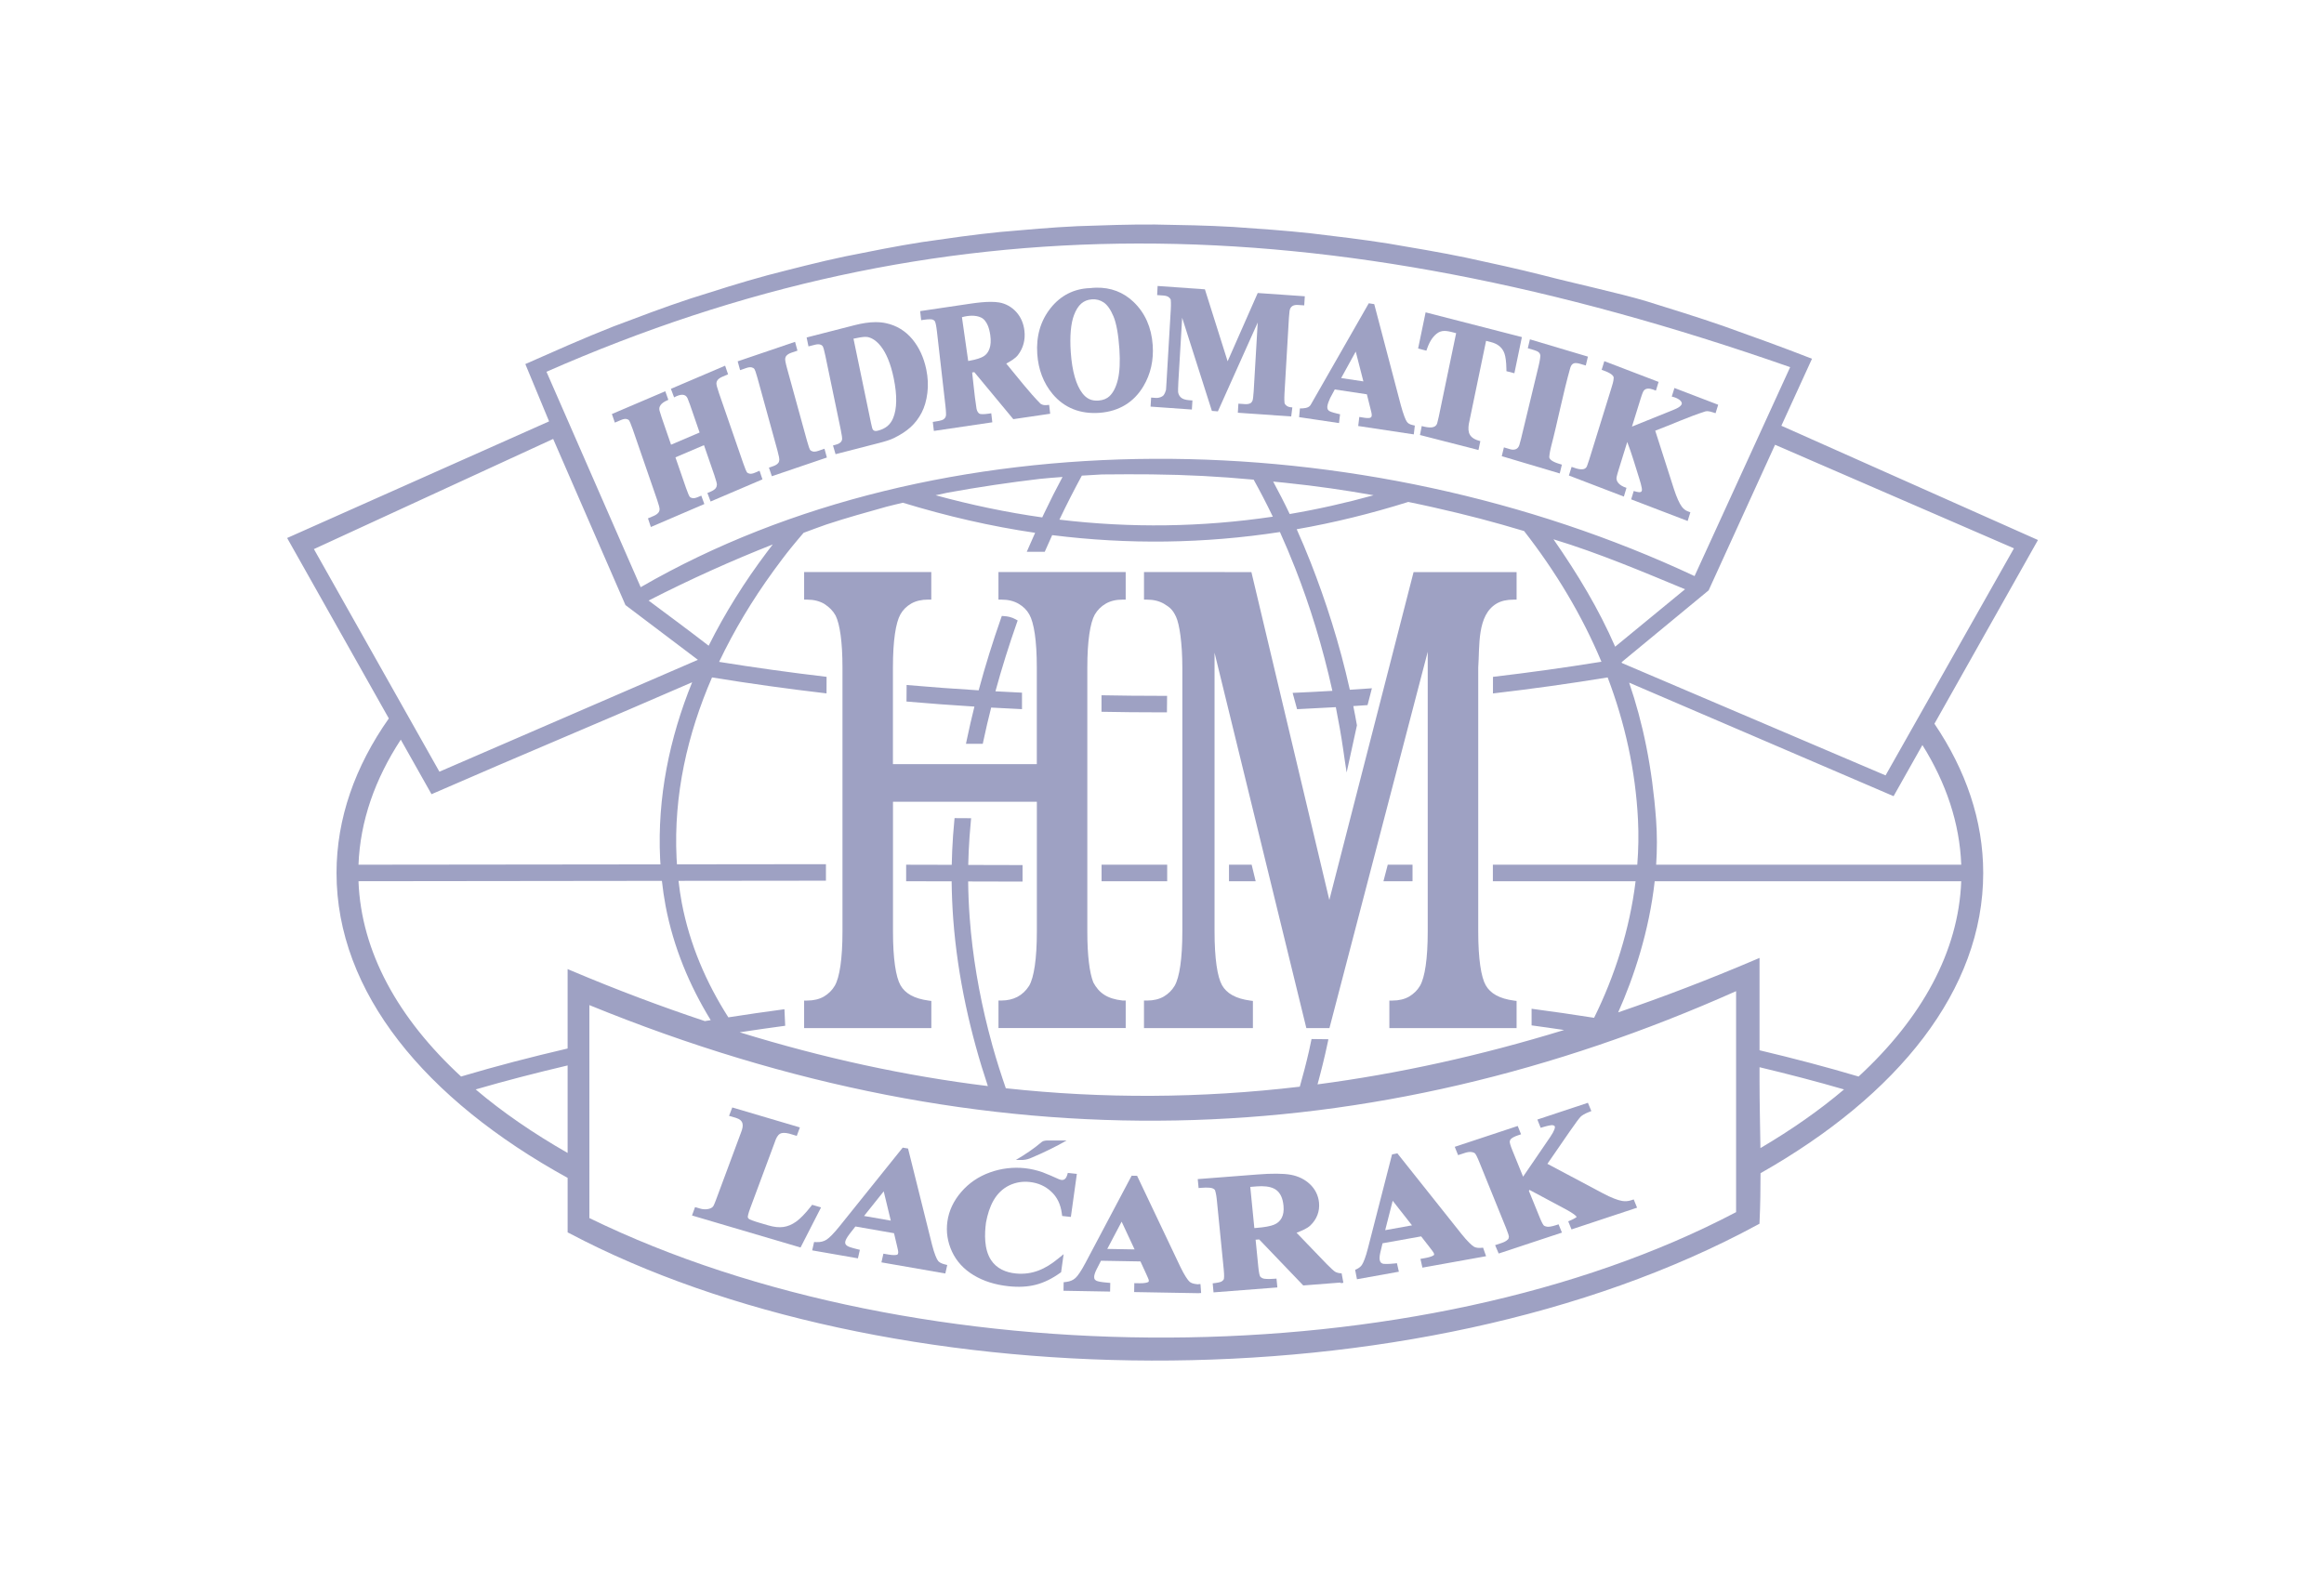
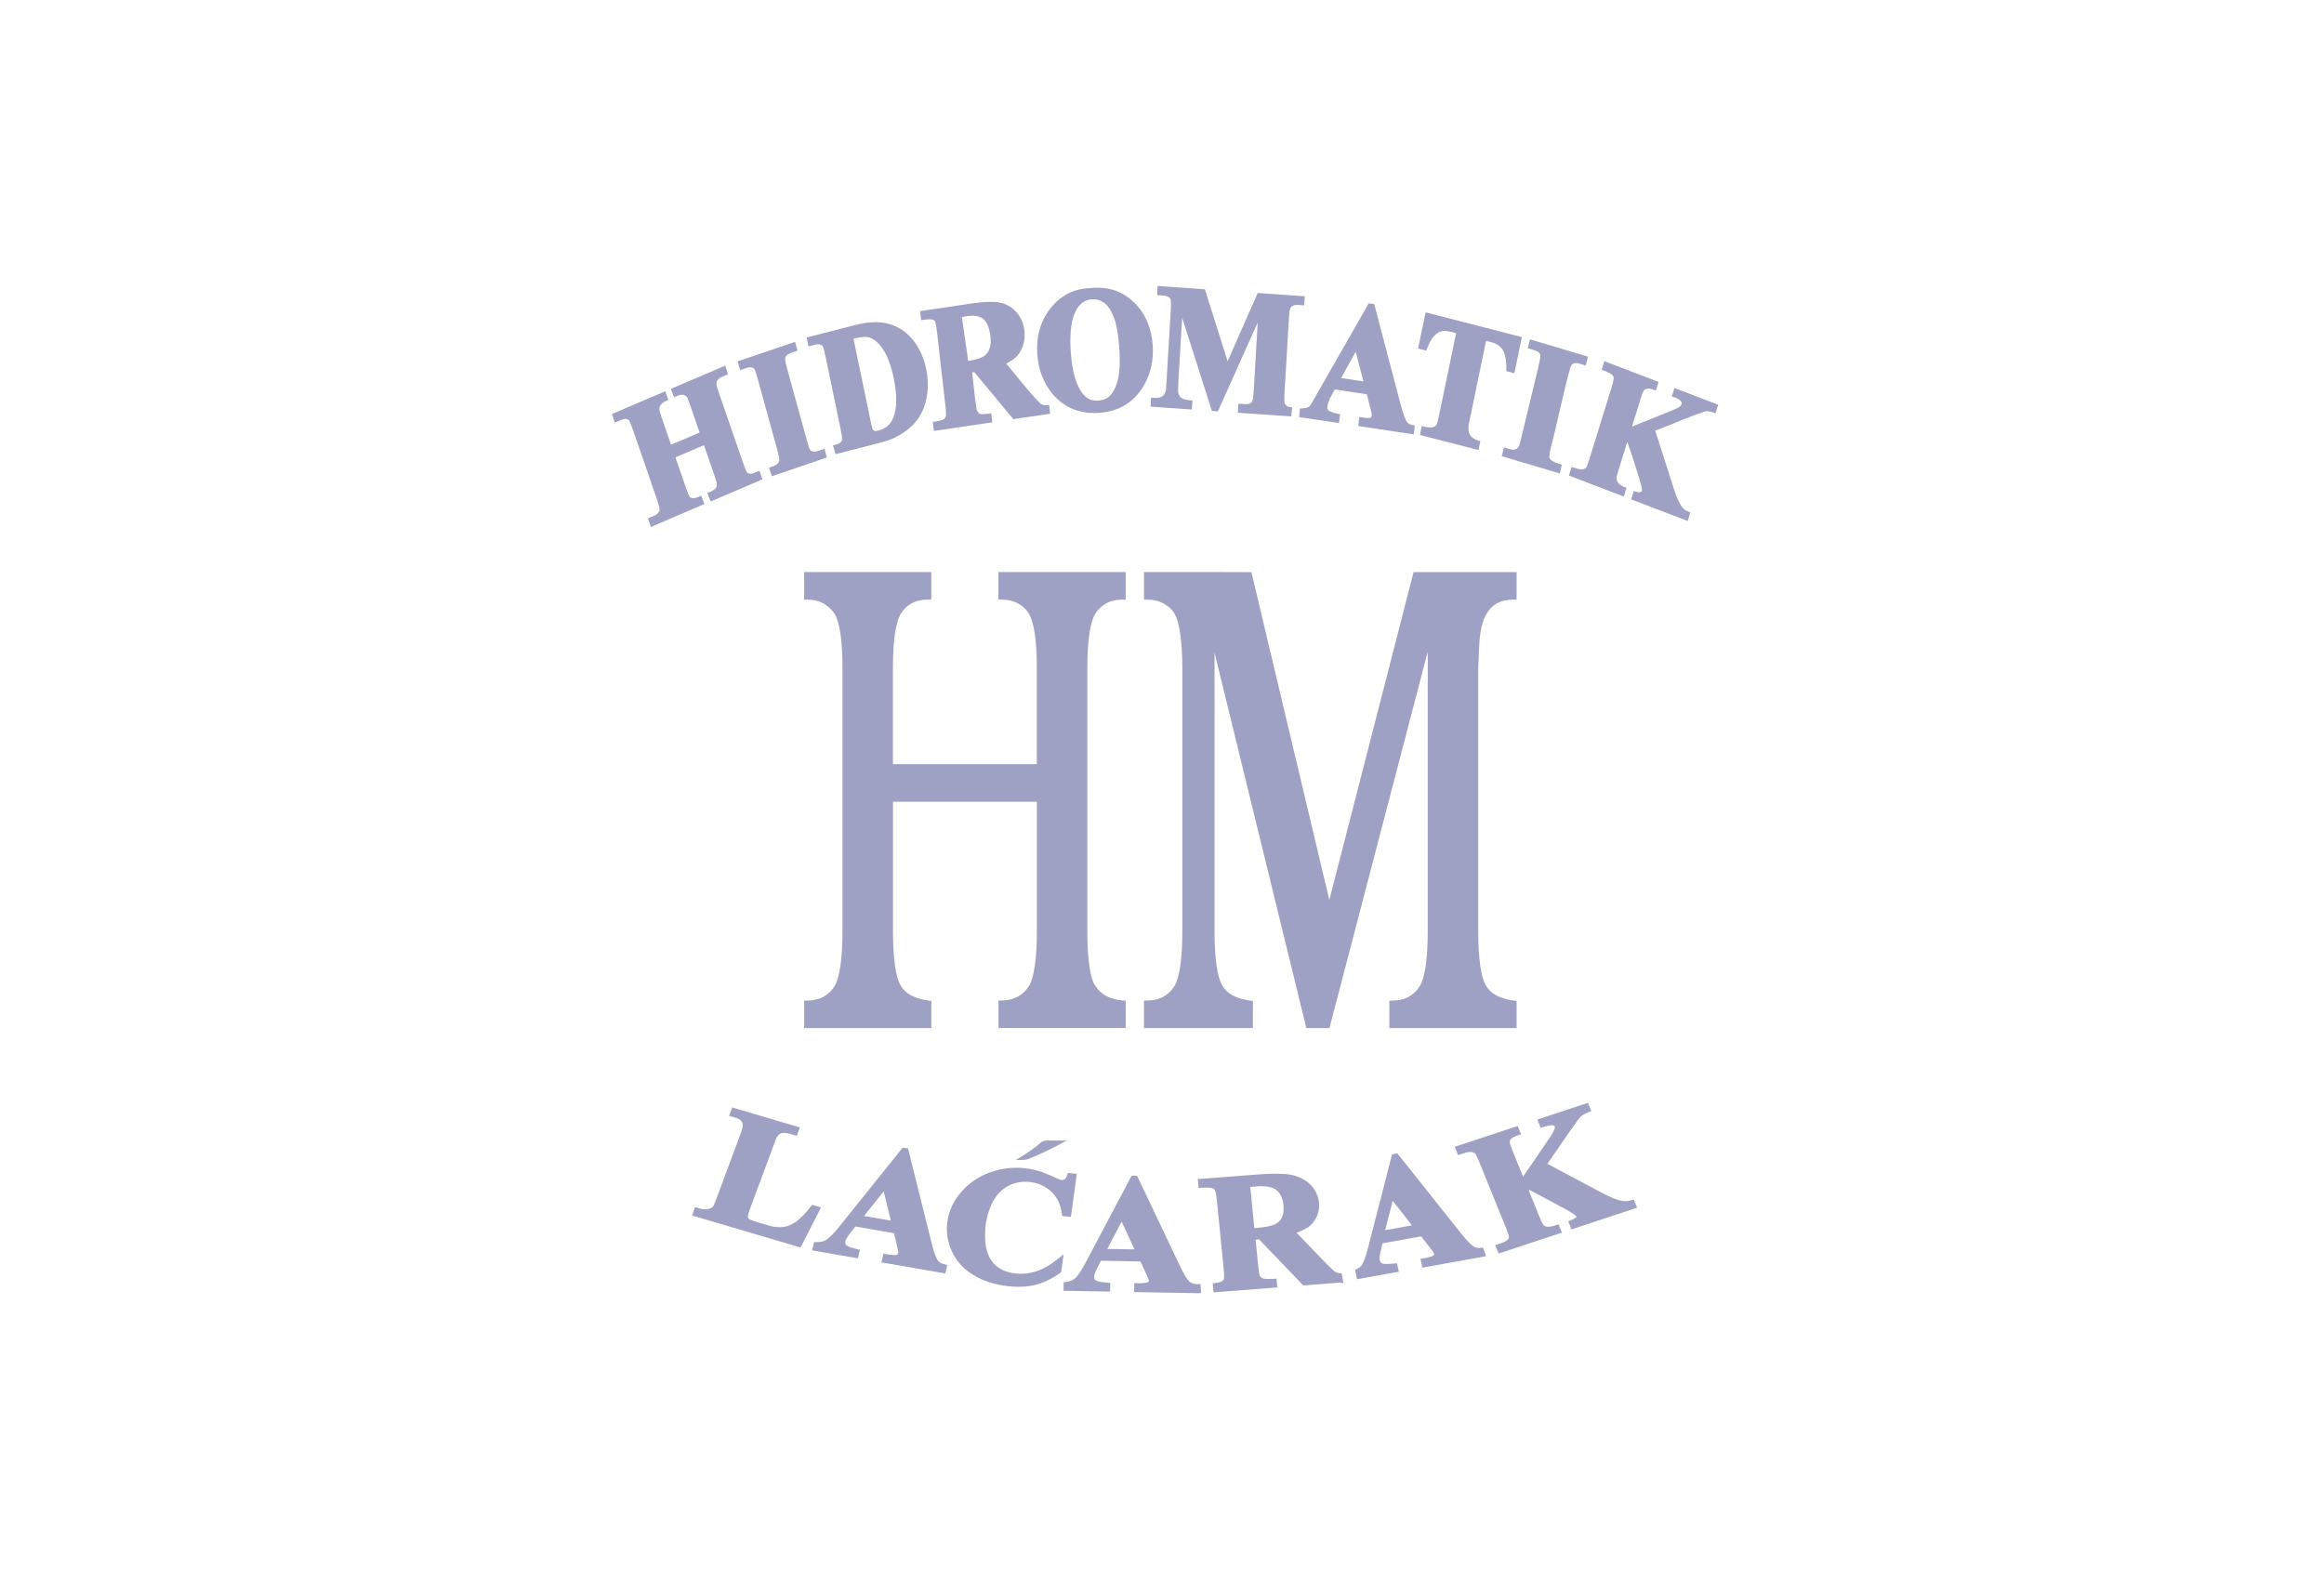
<svg xmlns="http://www.w3.org/2000/svg" xmlns:ns1="http://sodipodi.sourceforge.net/DTD/sodipodi-0.dtd" xmlns:ns2="http://www.inkscape.org/namespaces/inkscape" version="1.1" id="svg2" xml:space="preserve" width="201.833" height="137.304" viewBox="0 0 201.833 137.304" ns1:docname="hidromatik_logomark.svg" ns2:version="1.2.1 (9c6d41e410, 2022-07-14)">
  <ns1:namedview id="namedview67" pagecolor="#505050" bordercolor="#eeeeee" borderopacity="1" ns2:showpageshadow="0" ns2:pageopacity="0" ns2:pagecheckerboard="0" ns2:deskcolor="#505050" showgrid="false" ns2:zoom="1.9830734" ns2:cx="62.27707" ns2:cy="33.281673" ns2:window-width="1920" ns2:window-height="1027" ns2:window-x="-8" ns2:window-y="-8" ns2:window-maximized="1" ns2:current-layer="svg2" />
  <defs id="defs6" />
  <g id="layer1" style="display:none" transform="translate(-303.963,-102.562)">
    <ellipse ry="85.952" rx="149.332" cy="582.756" cx="405.843" id="ellipse1080" style="opacity:1;vector-effect:none;fill:#0000ff;fill-opacity:0.513;fill-rule:nonzero;stroke:none;stroke-width:5.471;stroke-linecap:round;stroke-linejoin:round;stroke-miterlimit:4;stroke-dasharray:none;stroke-dashoffset:0;stroke-opacity:1" />
-     <ellipse style="opacity:1;vector-effect:none;fill:#0000ff;fill-opacity:0.513;fill-rule:nonzero;stroke:none;stroke-width:6.52;stroke-linecap:round;stroke-linejoin:round;stroke-miterlimit:4;stroke-dasharray:none;stroke-dashoffset:0;stroke-opacity:1" id="ellipse1082" cx="405.843" cy="582.756" rx="171.877" ry="106.05" />
    <ellipse style="opacity:1;vector-effect:none;fill:#000080;fill-opacity:0.513;fill-rule:nonzero;stroke:none;stroke-width:4.691;stroke-linecap:round;stroke-linejoin:round;stroke-miterlimit:4;stroke-dasharray:none;stroke-dashoffset:0;stroke-opacity:1" id="path1043" cx="405.843" cy="582.756" rx="132.632" ry="71.133" />
    <rect y="642.507" x="564.701" height="8.483" width="8.483" id="rect1076" style="opacity:1;vector-effect:none;fill:#800000;fill-opacity:0.513;fill-rule:nonzero;stroke:none;stroke-width:1.174;stroke-linecap:round;stroke-linejoin:round;stroke-miterlimit:4;stroke-dasharray:none;stroke-dashoffset:0;stroke-opacity:1" />
    <rect style="opacity:1;vector-effect:none;fill:#800000;fill-opacity:0.513;fill-rule:nonzero;stroke:none;stroke-width:2.738;stroke-linecap:round;stroke-linejoin:round;stroke-miterlimit:4;stroke-dasharray:none;stroke-dashoffset:0;stroke-opacity:1" id="rect1078" width="19.793" height="19.793" x="207.742" y="617.647" />
  </g>
  <g id="g10" transform="matrix(1.333,0,0,1.333,-303.963,-102.562)" style="display:inline" />
  <g id="layer2" style="display:inline" transform="matrix(1.333,0,0,1.333,-303.963,-102.562)" />
  <g id="layer3" transform="translate(-303.963,-102.562)" />
  <g id="g22217" style="fill:#9ea1c3;fill-opacity:1;stroke-width:1.902" transform="matrix(0.526,0,0,0.526,-75.039,-636.812)">
-     <path id="path22139" style="color:#000000;font-style:normal;font-variant:normal;font-weight:normal;font-stretch:normal;font-size:medium;line-height:normal;font-family:sans-serif;font-variant-ligatures:normal;font-variant-position:normal;font-variant-caps:normal;font-variant-numeric:normal;font-variant-alternates:normal;font-feature-settings:normal;text-indent:0;text-align:start;text-decoration:none;text-decoration-line:none;text-decoration-style:solid;text-decoration-color:#000000;letter-spacing:normal;word-spacing:normal;text-transform:none;writing-mode:lr-tb;direction:ltr;text-orientation:mixed;dominant-baseline:auto;baseline-shift:baseline;text-anchor:start;white-space:normal;shape-padding:0;clip-rule:nonzero;display:inline;overflow:visible;visibility:visible;isolation:auto;mix-blend-mode:normal;color-interpolation:sRGB;color-interpolation-filters:linearRGB;solid-color:#000000;solid-opacity:1;fill:#9ea1c3;fill-opacity:1;fill-rule:nonzero;stroke:none;stroke-width:0.143;stroke-linecap:butt;stroke-linejoin:miter;stroke-miterlimit:22.926;stroke-dasharray:none;stroke-dashoffset:0;stroke-opacity:1;color-rendering:auto;image-rendering:auto;shape-rendering:auto;text-rendering:auto;enable-background:accumulate" d="m 250.141,936.043 c -3.211,-0.024 -6.418,0.094 -9.625,0.204 -3.214,0.148 -6.417,0.438 -9.621,0.721 -3.217,0.317 -6.413,0.784 -9.612,1.244 -3.22,0.5 -6.412,1.147 -9.606,1.786 -3.219,0.68 -6.401,1.508 -9.586,2.329 -3.218,0.869 -6.389,1.885 -9.565,2.893 -3.215,1.059 -6.378,2.263 -9.543,3.458 -3.677,1.442 -7.279,3.06 -10.893,4.652 l 2.943,7.099 -32.445,14.449 12.595,22.352 c -4.175,5.936 -6.478,12.391 -6.478,19.144 0,14.765 10.954,28.051 28.625,37.774 v 6.752 l 0.207,0.102 c 38.574,20.401 104.639,22.032 147.234,-1.075 l 0.183,-0.1 0.009,-0.209 c 0.099,-2.12 0.122,-4.107 0.123,-6.051 17.056,-9.663 27.582,-22.72 27.582,-37.192 0,-6.508 -2.152,-12.732 -6.042,-18.489 4.177,-7.418 8.344,-14.823 12.624,-22.406 l 0.199,-0.353 -31.783,-14.155 3.795,-8.3 c -3.649,-1.429 -7.335,-2.755 -11.026,-4.071 -3.152,-1.091 -6.337,-2.075 -9.521,-3.066 -3.162,-0.955 -9.574,-2.361 -12.766,-3.205 -3.173,-0.807 -6.374,-1.496 -9.573,-2.191 -3.183,-0.657 -6.387,-1.195 -9.59,-1.739 -3.191,-0.509 -6.398,-0.884 -9.605,-1.267 -3.198,-0.351 -6.407,-0.567 -9.615,-0.791 -3.205,-0.19 -6.412,-0.24 -9.621,-0.297 z m -2.131,2.354 c 25.202,-0.035 51.645,5.131 80.745,15.316 l -11.842,25.881 c -41.214,-19.312 -93.782,-19.883 -130.534,1.377 L 174.709,954.284 c 24.137,-10.617 48.099,-15.853 73.301,-15.888 z m -72.473,24.208 8.955,20.583 8.972,6.781 -32.017,13.86 -3.27,-5.801 -12.274,-21.776 z m 151.348,0.724 29.59,12.828 -15.902,28.129 -32.653,-13.918 c -0.014,-0.035 -0.027,-0.071 -0.041,-0.107 l 10.778,-8.897 z m -77.227,3.667 c 4.436,0.048 8.367,0.26 12.646,0.655 0.795,1.436 1.591,2.952 2.372,4.585 -8.795,1.303 -17.604,1.425 -26.433,0.369 0.924,-1.942 1.855,-3.753 2.777,-5.454 0.831,-0.05 1.663,-0.1 2.495,-0.146 2.204,-0.024 4.226,-0.029 6.144,-0.009 z m -11.03,0.322 c -0.758,1.42 -1.514,2.899 -2.256,4.463 -0.086,0.18 -0.172,0.364 -0.258,0.546 -4.396,-0.62 -8.798,-1.545 -13.206,-2.744 0.495,-0.106 0.99,-0.216 1.485,-0.322 3.841,-0.697 7.649,-1.262 11.42,-1.707 0.937,-0.1 1.875,-0.167 2.814,-0.237 z m 26.09,0.57 c 0.503,0.054 0.958,0.087 1.477,0.146 3.97,0.411 7.55,0.938 10.966,1.548 -3.464,0.957 -6.928,1.737 -10.395,2.325 -0.671,-1.414 -1.357,-2.739 -2.048,-4.02 z m 16.74,2.524 c 1.037,0.216 2.074,0.431 3.095,0.664 4.37,0.986 7.437,1.8 11.247,2.94 3.898,5 7.171,10.43 9.58,16.194 l -0.16,0.022 c -4.316,0.696 -8.746,1.314 -13.274,1.847 l -0.004,2.054 c 4.854,-0.563 9.592,-1.228 14.208,-1.983 2.132,5.616 3.452,11.523 3.757,17.625 0.093,1.856 0.058,3.72 -0.088,5.578 h -17.887 v 2.045 h 17.678 c -0.727,5.932 -2.575,11.735 -5.14,16.918 -2.547,-0.402 -5.127,-0.774 -7.742,-1.121 l 0.001,2.06 c 1.356,0.18 2.691,0.377 4.027,0.573 -10.393,3.188 -20.539,5.419 -30.541,6.734 0.455,-1.675 0.887,-3.39 1.264,-5.189 0.028,-0.134 0.056,-0.267 0.084,-0.401 l -2.089,-0.026 -0.315,1.481 c -0.348,1.529 -0.735,2.991 -1.14,4.422 -12.285,1.452 -24.361,1.504 -36.413,0.195 -0.581,-1.683 -1.135,-3.401 -1.627,-5.167 v 0.01 l -0.564,-2.128 c -1.127,-4.449 -1.933,-9.095 -2.282,-13.8 -0.112,-1.513 -0.177,-3.027 -0.193,-4.534 l 6.738,0.016 v -2.045 l -6.728,-0.016 c 0.025,-1.135 0.077,-2.294 0.16,-3.472 0.047,-0.635 0.099,-1.275 0.161,-1.91 l 0.038,-0.406 -2.052,-0.012 -0.032,0.334 c -0.059,0.613 -0.112,1.229 -0.155,1.841 -0.084,1.195 -0.138,2.4 -0.163,3.611 l -5.647,-0.013 v 2.045 l 5.635,0.013 c 0.016,1.575 0.084,3.14 0.198,4.69 0.54,7.2 2.138,14.226 4.288,20.672 -10.217,-1.252 -20.427,-3.479 -30.74,-6.661 1.859,-0.283 3.737,-0.554 5.638,-0.809 l -0.094,-2.048 c -2.344,0.312 -4.661,0.648 -6.948,1.005 -2.752,-4.312 -4.782,-9.025 -5.764,-14.162 -0.17,-0.888 -0.3,-1.808 -0.407,-2.747 l 18.259,-0.02 v -2.045 l -18.453,0.02 c -0.018,-0.269 -0.038,-0.538 -0.05,-0.8 -0.373,-7.755 1.33,-15.3 4.393,-22.355 4.605,0.752 9.339,1.413 14.183,1.978 l 0.007,-2.052 c -4.542,-0.535 -8.982,-1.155 -13.312,-1.853 1.865,-3.925 4.135,-7.689 6.708,-11.232 l 0.082,-0.114 c 0.69,-0.942 1.387,-1.885 2.155,-2.827 l 0.098,-0.122 c 0.462,-0.576 0.948,-1.131 1.424,-1.695 0.935,-0.342 1.869,-0.702 2.805,-1.024 2.474,-0.82 4.985,-1.514 7.494,-2.216 0.663,-0.176 1.33,-0.325 1.997,-0.485 5.463,1.67 10.925,2.928 16.381,3.727 -0.272,0.604 -0.542,1.214 -0.81,1.833 l -0.224,0.517 h 0.562 1.664 l 0.097,-0.223 c 0.273,-0.622 0.547,-1.236 0.823,-1.84 9.419,1.183 18.825,1.056 28.209,-0.384 0.649,1.439 1.285,2.941 1.898,4.507 1.794,4.568 3.384,9.666 4.598,15.167 -1.563,0.091 -3.135,0.173 -4.715,0.243 l -0.209,0.009 0.551,2.021 c 1.608,-0.073 3.208,-0.157 4.8,-0.252 0.345,1.728 0.659,3.487 0.92,5.288 0.145,1.128 0.267,1.735 0.419,2.805 l 1.276,-5.84 c -0.139,-0.805 -0.293,-1.598 -0.451,-2.388 0.5,-0.033 1.002,-0.066 1.5,-0.101 l 0.264,-0.018 0.067,-0.258 0.473,-1.827 -0.514,0.035 c -0.738,0.052 -1.477,0.102 -2.219,0.149 -1.274,-5.727 -2.993,-11.035 -4.854,-15.778 -0.557,-1.42 -1.136,-2.787 -1.727,-4.107 4.614,-0.804 9.223,-1.941 13.825,-3.384 z m 17.982,4.626 c 5.633,1.71 11.219,4.085 16.295,6.189 -2.885,2.372 -5.77,4.744 -8.656,7.116 -2.032,-4.665 -4.622,-8.962 -7.639,-13.305 z m -96.706,0.64 c -0.252,0.318 -0.485,0.628 -0.719,0.945 -2.743,3.642 -5.188,7.529 -7.217,11.6 -2.455,-1.897 -4.951,-3.742 -7.44,-5.596 5.216,-2.668 10.305,-4.949 15.376,-6.949 z m 28.375,8.854 -0.094,0.267 c -1.02,2.904 -1.956,5.902 -2.776,8.95 -3.009,-0.185 -5.984,-0.405 -8.922,-0.661 l -0.015,2.049 c 2.772,0.24 5.578,0.449 8.413,0.625 -0.345,1.382 -0.665,2.772 -0.955,4.166 l -0.092,0.445 h 0.454 1.629 l 0.061,-0.294 c 0.296,-1.402 0.624,-2.802 0.977,-4.194 1.268,0.072 2.541,0.137 3.819,0.196 v -2.043 c -1.1,-0.051 -2.196,-0.108 -3.289,-0.168 0.788,-2.886 1.682,-5.729 2.651,-8.483 l 0.104,-0.293 -0.272,-0.152 c -0.228,-0.128 -0.48,-0.224 -0.753,-0.293 h -0.003 c -0.201,-0.05 -0.419,-0.079 -0.656,-0.095 z m -38.358,8.218 c -2.802,6.913 -4.33,14.278 -3.967,21.863 0.011,0.235 0.028,0.465 0.043,0.697 l -37.403,0.041 c 0.205,-5.398 2.036,-10.598 5.238,-15.492 l 3.807,6.757 0.306,-0.132 c 10.625,-4.642 21.34,-9.092 31.976,-13.734 z m 116.058,0.047 32.757,14.065 0.161,-0.289 c 1.118,-1.985 2.283,-4.05 3.407,-6.047 2.937,4.699 4.617,9.672 4.812,14.826 h -37.79 c 0.121,-1.843 0.128,-3.709 -0.01,-5.577 -0.481,-6.489 -1.628,-11.992 -3.337,-16.979 z m -65.353,1.564 -0.001,2.045 c 2.395,0.048 4.806,0.07 7.23,0.07 h 0.875 l 0.019,-2.045 h -0.894 c -2.425,0 -4.834,-0.023 -7.229,-0.07 z m 0.007,20.991 v 2.045 h 8.128 v -2.045 z m 15.784,0 v 2.045 h 3.303 l -0.497,-2.045 z m 19.664,0 c -0.179,0.681 -0.356,1.363 -0.533,2.045 h 3.601 v -2.045 z m -89.906,2.001 c 0.115,1.043 0.265,2.088 0.461,3.127 0.98,5.111 2.944,9.817 5.585,14.128 -0.122,0.02 -0.244,0.04 -0.366,0.06 l -0.359,0.059 c -5.457,-1.818 -10.946,-3.885 -16.487,-6.229 l -0.513,-0.217 v 0.557 9.283 c -4.521,1.054 -8.888,2.19 -13.052,3.428 l -0.142,0.044 c -7.811,-7.206 -12.378,-15.455 -12.709,-24.196 z m 122.971,0.044 H 349.945 c -0.331,8.741 -4.9,16.988 -12.713,24.195 -3.922,-1.165 -8.031,-2.249 -12.27,-3.253 v -11.44 l -0.516,0.218 c -5.752,2.453 -11.409,4.617 -16.995,6.529 1.945,-4.359 3.837,-10.057 4.525,-16.248 z m 10.081,13.619 v 27.376 c -38.999,20.515 -101.137,20.677 -142.034,0.734 l -0.001,-26.382 c 49.559,20.257 96.801,18.429 142.036,-1.728 z m -144.73,9.204 v 10.838 c -4.252,-2.43 -8.082,-5.058 -11.388,-7.868 3.65,-1.062 7.462,-2.047 11.388,-2.971 z m 147.634,0.218 c 3.599,0.861 7.101,1.774 10.466,2.752 -3.036,2.58 -6.518,5.005 -10.355,7.267 -0.038,-2.85 -0.111,-5.599 -0.111,-8.388 z" transform="matrix(1.333,0,0,1.333,0,8.6630005e-6)" />
    <g id="g22215" style="fill:#9ea1c3;fill-opacity:1;stroke-width:1.902">
      <g id="g22179" transform="matrix(1.333,0,0,1.333,-761.753,248.596)" style="display:inline;fill:#9ea1c3;fill-opacity:1;stroke-width:1.902">
        <path style="color:#000000;display:inline;fill:#9ea1c3;fill-opacity:1;fill-rule:evenodd;stroke-width:1.902;stroke-miterlimit:22.926" d="m 760.664,785.639 -0.01,0.014 c 0.002,-0.002 3e-4,-0.006 0.002,-0.008 0.002,-0.002 0.006,-0.003 0.008,-0.006 z" id="path22141" />
        <path style="color:#000000;display:inline;fill:#9ea1c3;fill-opacity:1;fill-rule:evenodd;stroke-width:1.902;stroke-miterlimit:22.926" d="m 882.558,783.19 c 0.002,-6.7e-4 0.004,6.9e-4 0.006,0 l -0.01,0.004 c 0.002,-6.2e-4 0.002,-0.003 0.004,-0.004 z" id="path22143" />
        <path style="color:#000000;display:inline;fill:#9ea1c3;fill-opacity:1;fill-rule:evenodd;stroke-width:1.902;stroke-miterlimit:22.926" d="m 875.272,780.434 c 0.003,-6.7e-4 0.007,0.003 0.01,0.002 l -0.018,0.004 c 0.003,-5.6e-4 0.005,-0.005 0.008,-0.006 z" id="path22145" />
        <path style="color:#000000;display:inline;fill:#9ea1c3;fill-opacity:1;fill-rule:evenodd;stroke-width:1.902;stroke-miterlimit:22.926" d="m 774.782,779.973 -0.01,0.012 c 0.002,-0.002 1.9e-4,-0.006 0.002,-0.008 0.002,-0.002 0.006,-0.002 0.008,-0.004 z" id="path22147" />
        <path style="color:#000000;display:inline;fill:#9ea1c3;fill-opacity:1;fill-rule:evenodd;stroke-width:1.902;stroke-miterlimit:22.926" d="m 867.917,778.338 c 0.004,-10e-4 0.008,10e-4 0.012,0 l -0.02,0.006 c 0.003,-8.2e-4 0.005,-0.005 0.008,-0.006 z" id="path22149" />
        <path style="color:#000000;display:inline;fill:#9ea1c3;fill-opacity:1;fill-rule:evenodd;stroke-width:1.902;stroke-miterlimit:22.926" d="m 857.854,775.717 c 0.004,-10e-4 0.008,10e-4 0.012,0 l -0.016,0.004 c 0.002,-5.4e-4 0.002,-0.003 0.004,-0.004 z" id="path22151" />
        <path style="color:#000000;display:inline;fill:#9ea1c3;fill-opacity:1;fill-rule:evenodd;stroke-width:1.902;stroke-miterlimit:22.926" d="m 843.933,773.102 c 0.003,0.003 0.007,0.003 0.01,0.006 4.8e-4,4.3e-4 -4.8e-4,0.002 0,0.002 z" id="path22153" />
        <path style="color:#000000;display:inline;fill:#9ea1c3;fill-opacity:1;fill-rule:evenodd;stroke-width:1.902;stroke-miterlimit:22.926" d="m 877.196,766.477 -0.333,1.074 c 0.659,0.218 1.477,0.566 1.492,0.97 0.002,0.412 -0.179,0.939 -0.286,1.291 l -2.743,8.855 c -0.103,0.332 -0.193,0.594 -0.268,0.781 -0.232,0.671 -1.126,0.426 -1.915,0.125 l -0.336,1.07 6.808,2.609 0.325,-1.08 c -0.927,-0.291 -1.333,-0.83 -1.222,-1.344 0.046,-0.209 0.122,-0.489 0.228,-0.832 l 1.088,-3.508 c 0.537,1.369 1.019,3.052 1.492,4.537 0.152,0.476 0.254,0.865 0.305,1.154 0.093,0.49 -0.071,0.618 -0.646,0.475 l -0.348,-0.092 -0.315,1.035 6.995,2.68 0.336,-1.078 -0.329,-0.123 c -0.28,-0.105 -0.515,-0.292 -0.734,-0.576 -6.4e-4,-8.4e-4 -10e-4,-10e-4 -0.002,-0.002 -0.296,-0.404 -0.633,-1.14 -0.972,-2.18 l -2.316,-7.229 c 2.075,-0.779 4.099,-1.718 6.212,-2.389 0.415,-0.095 0.791,0.085 1.261,0.223 l 0.325,-1.047 -5.419,-2.076 -0.331,1.064 c 0.685,0.137 1.354,0.55 1.228,0.939 -0.15,0.357 -0.673,0.563 -1.137,0.756 l -5.02,2.023 1.068,-3.443 c 0.104,-0.334 0.196,-0.599 0.274,-0.787 0.226,-0.614 0.845,-0.509 1.248,-0.368 l 0.374,0.143 0.333,-1.08 z" id="path22155" />
        <path style="color:#000000;display:inline;fill:#9ea1c3;fill-opacity:1;fill-rule:evenodd;stroke-width:1.902;stroke-miterlimit:22.926" d="m 874.668,766.221 c -0.002,6e-4 -0.004,0.003 -0.006,0.004 -0.003,9.1e-4 -0.007,-9.3e-4 -0.01,0 z" id="path22157" />
        <path style="color:#000000;display:inline;fill:#9ea1c3;fill-opacity:1;fill-rule:evenodd;stroke-width:1.902;stroke-miterlimit:22.926" d="m 774.66,765.731 c -10e-4,0.002 -6.6e-4,0.004 -0.002,0.006 -9e-4,10e-4 -0.003,8.7e-4 -0.004,0.002 z" id="path22159" />
        <path style="color:#000000;display:inline;fill:#9ea1c3;fill-opacity:1;fill-rule:evenodd;stroke-width:1.902;stroke-miterlimit:22.926" d="m 768.294,767.038 -6.716,2.867 0.397,1.058 c 0.793,-0.426 1.41,-0.478 1.671,0.125 0.083,0.191 0.185,0.456 0.301,0.791 l 1.187,3.438 -3.536,1.507 -1.169,-3.384 h 10e-4 c -0.113,-0.329 -0.196,-0.596 -0.248,-0.794 -0.22,-0.751 0.536,-1.15 1.08,-1.383 l -0.379,-1.059 -6.614,2.823 0.367,1.062 0.767,-0.324 h 10e-4 c 0.291,-0.126 0.515,-0.152 0.652,-0.127 0.173,0.032 0.273,0.094 0.326,0.155 0.005,0.006 0.083,0.131 0.167,0.322 0.083,0.191 0.185,0.456 0.301,0.791 l 3.019,8.738 c 0.114,0.33 0.195,0.595 0.245,0.792 0.05,0.197 0.062,0.341 0.062,0.34 v 0.01 0.009 c -0.003,0.206 -0.051,0.322 -0.109,0.396 l -0.006,0.009 -0.003,0.006 c -0.118,0.162 -0.309,0.315 -0.612,0.444 l -0.708,0.302 0.359,1.069 6.625,-2.845 -0.379,-1.039 -0.437,0.185 c -0.294,0.123 -0.508,0.149 -0.649,0.122 h -0.003 -10e-4 c -0.18,-0.032 -0.27,-0.088 -0.336,-0.158 -0.008,-0.01 -0.085,-0.127 -0.167,-0.315 -0.083,-0.191 -0.185,-0.457 -0.301,-0.791 v -0.001 l -1.309,-3.787 3.536,-1.509 1.291,3.737 c 0.112,0.33 0.194,0.595 0.245,0.792 0.051,0.196 0.065,0.335 0.065,0.344 -0.013,0.209 -0.062,0.339 -0.125,0.423 l -0.004,0.004 -0.001,0.004 c -0.11,0.155 -0.306,0.307 -0.614,0.441 l -0.434,0.183 0.398,1.053 6.323,-2.701 0.099,-0.043 -0.359,-1.066 -0.145,0.061 -0.413,0.174 -10e-4,10e-4 c -0.292,0.126 -0.506,0.154 -0.657,0.127 -0.187,-0.033 -0.273,-0.087 -0.334,-0.157 -0.01,-0.013 -0.085,-0.133 -0.167,-0.321 -0.083,-0.191 -0.183,-0.457 -0.297,-0.791 l -3.021,-8.738 v -10e-4 c -0.114,-0.328 -0.196,-0.593 -0.246,-0.791 -0.051,-0.198 -0.062,-0.342 -0.062,-0.35 l -0.003,10e-4 c 0.009,-0.208 0.058,-0.33 0.127,-0.423 l 10e-4,-0.001 0.001,-0.003 c 0.109,-0.153 0.301,-0.302 0.614,-0.437 l 0.702,-0.299 z" id="path22161" />
        <path style="color:#000000;display:inline;fill:#9ea1c3;fill-opacity:1;fill-rule:evenodd;stroke-width:1.902;stroke-miterlimit:22.926" d="m 776.956,764.082 -7.106,2.416 0.3,1.094 0.781,-0.272 c 0.297,-0.102 0.521,-0.109 0.657,-0.073 0.179,0.047 0.263,0.109 0.319,0.183 l 0.003,10e-4 10e-4,0.004 c 0.005,0.007 0.078,0.133 0.149,0.33 0.071,0.196 0.154,0.467 0.246,0.809 l 0.001,0.003 2.465,8.953 c 0.093,0.338 0.157,0.609 0.195,0.81 0.038,0.201 0.037,0.347 0.038,0.338 l -10e-4,0.013 -10e-4,0.015 c -0.015,0.202 -0.068,0.318 -0.13,0.387 l -0.007,0.006 -0.003,0.006 c -0.121,0.147 -0.323,0.283 -0.632,0.388 l -0.509,0.17 0.359,1.068 6.818,-2.317 -0.298,-1.088 -0.378,0.129 -0.41,0.141 c -0.296,0.097 -0.508,0.107 -0.651,0.07 -0.18,-0.048 -0.276,-0.113 -0.335,-0.188 -0.006,-0.008 -0.074,-0.135 -0.145,-0.33 -0.071,-0.197 -0.155,-0.468 -0.248,-0.81 l -2.465,-8.956 c -0.093,-0.333 -0.157,-0.603 -0.195,-0.804 -0.038,-0.201 -0.042,-0.346 -0.041,-0.356 v -0.001 -0.004 c 0.018,-0.202 0.073,-0.317 0.146,-0.4 l 0.004,-0.004 0.003,-0.004 c 0.119,-0.145 0.321,-0.278 0.63,-0.384 l 0.738,-0.249 z" id="path22163" />
        <path style="color:#000000;display:inline;fill:#9ea1c3;fill-opacity:1;fill-rule:evenodd;stroke-width:1.902;stroke-miterlimit:22.926" d="m 867.979,763.774 -0.262,1.102 0.75,0.221 c 0.546,0.167 0.776,0.338 0.807,0.713 0.006,0.051 -0.043,0.531 -0.209,1.221 l -2.18,9.043 c -0.081,0.339 -0.155,0.609 -0.218,0.801 -0.178,0.558 -0.672,0.646 -1.124,0.514 l -0.785,-0.232 -0.266,1.09 7.18,2.139 0.266,-1.088 c -0.76,-0.217 -1.558,-0.511 -1.562,-0.953 -0.005,-0.036 0.042,-0.522 0.209,-1.215 0.851,-3.25 1.489,-6.63 2.397,-9.842 0.204,-0.633 0.597,-0.639 1.128,-0.508 l 0.789,0.234 0.264,-1.1 z" id="path22165" />
        <path id="path22167" style="color:#000000;display:inline;fill:#9ea1c3;fill-opacity:1;fill-rule:evenodd;stroke-width:1.902;stroke-miterlimit:22.926" d="m 786.918,761.643 c -0.78,0.004 -1.645,0.134 -2.6,0.379 l -5.928,1.52 0.23,1.105 0.797,-0.202 v -0.001 c 0.299,-0.077 0.523,-0.068 0.661,-0.022 0.173,0.058 0.259,0.132 0.307,0.208 l 10e-4,10e-4 10e-4,0.001 c 0.005,0.008 0.07,0.143 0.128,0.346 0.059,0.202 0.125,0.481 0.196,0.831 l 1.898,9.122 c 0.072,0.353 0.122,0.635 0.151,0.841 0.029,0.206 0.025,0.355 0.028,0.334 -0.02,0.421 -0.404,0.625 -0.837,0.736 l -0.294,0.075 0.316,1.083 5.412,-1.392 c 0.816,-0.21 1.411,-0.405 1.815,-0.604 0.831,-0.406 1.525,-0.857 2.078,-1.359 l 10e-4,-0.001 c 0.552,-0.506 1.005,-1.104 1.362,-1.796 0.358,-0.694 0.591,-1.505 0.705,-2.438 v -10e-4 c 0.12,-0.935 0.07,-1.909 -0.137,-2.919 -0.305,-1.459 -0.876,-2.712 -1.725,-3.735 -0.855,-1.031 -1.955,-1.7 -3.254,-1.982 h -10e-4 c -0.406,-0.089 -0.843,-0.132 -1.31,-0.129 z m -1.281,1.825 c 0.119,-0.004 0.218,7.2e-4 0.295,0.016 h 10e-4 c 0.584,0.119 1.135,0.488 1.668,1.169 0.673,0.867 1.21,2.177 1.573,3.92 0.448,2.17 0.403,3.824 -0.068,4.954 -0.341,0.82 -0.92,1.308 -1.851,1.551 -0.473,0.143 -0.669,-0.05 -0.739,-0.289 -0.045,-0.158 -0.097,-0.381 -0.155,-0.661 l -2.166,-10.436 c 0.563,-0.123 1.086,-0.214 1.442,-0.226 z" />
        <path style="color:#000000;display:inline;fill:#9ea1c3;fill-opacity:1;fill-rule:evenodd;stroke-width:1.902;stroke-miterlimit:22.926" d="m 855.06,760.43 -0.931,4.484 1.025,0.262 0.114,-0.32 c 0.332,-0.936 0.789,-1.558 1.35,-1.916 v -0.002 h 0.002 c 0.657,-0.39 1.351,-0.15 2.22,0.07 l -2.151,10.35 c -0.072,0.344 -0.138,0.618 -0.195,0.812 -0.222,0.676 -1.027,0.579 -1.915,0.346 l -0.218,1.109 7.247,1.859 0.23,-1.098 c -1.384,-0.359 -1.584,-1.052 -1.429,-2.11 l 2.141,-10.318 0.549,0.141 c 0.959,0.233 1.485,0.742 1.726,1.424 0.132,0.372 0.227,1.019 0.242,1.914 l 0.004,0.281 0.984,0.256 c 0.311,-1.493 0.621,-2.986 0.93,-4.479 z" id="path22169" />
        <path id="path22171" style="color:#000000;display:inline;fill:#9ea1c3;fill-opacity:1;fill-rule:evenodd;stroke-width:1.902;stroke-miterlimit:22.926" d="m 801.173,759.13 c -0.675,0.002 -1.493,0.076 -2.466,0.22 l -6.257,0.927 0.128,1.122 0.382,-0.056 c 0.558,-0.082 0.941,-0.052 1.009,-0.023 l 0.009,0.003 0.007,0.004 c 0.165,0.06 0.243,0.128 0.304,0.236 v 0.003 l 0.003,0.003 c 0.01,0.017 0.066,0.165 0.111,0.385 0.045,0.22 0.091,0.519 0.133,0.892 l 1.046,9.158 c 0.044,0.376 0.066,0.68 0.072,0.904 0.041,0.436 -0.095,0.602 -0.28,0.756 -0.267,0.196 -0.815,0.257 -1.356,0.34 l 0.131,1.116 7.24,-1.069 -0.131,-1.119 -0.381,0.056 c -0.552,0.081 -0.92,0.054 -1.023,0.018 -0.229,-0.082 -0.36,-0.357 -0.419,-0.631 -0.146,-0.901 -0.257,-1.873 -0.363,-2.854 -0.06,-0.549 -0.118,-1.101 -0.18,-1.644 l 0.267,-0.04 4.83,5.824 4.566,-0.672 -0.127,-1.099 -0.362,0.032 c -0.267,0.023 -0.476,-0.031 -0.698,-0.166 -1.402,-1.406 -2.847,-3.293 -4.253,-4.982 0.57,-0.308 1.117,-0.63 1.458,-1.068 l 10e-4,-10e-4 v -0.003 c 0.651,-0.853 0.922,-1.875 0.792,-2.997 -0.106,-0.915 -0.45,-1.708 -1.024,-2.336 -0.573,-0.623 -1.289,-1.021 -2.103,-1.165 l -0.003,0.001 c -0.306,-0.052 -0.66,-0.077 -1.065,-0.076 z m -0.347,2.917 c 0.136,0.322 0.242,0.719 0.31,1.197 0.1,0.697 0.058,1.258 -0.096,1.688 l -0.003,10e-4 c -0.154,0.439 -0.387,0.733 -0.72,0.942 -0.332,0.208 -0.929,0.406 -1.766,0.554 l 10e-4,-10e-4 -0.151,0.025 -0.773,-5.423 c 0.832,-0.231 1.702,-0.269 2.347,0.032 0.434,0.186 0.702,0.646 0.851,0.986 z" />
        <path id="path22173" style="color:#000000;display:inline;fill:#9ea1c3;fill-opacity:1;fill-rule:evenodd;stroke-width:1.902;stroke-miterlimit:22.926" d="m 814.277,757.374 c -0.255,0.005 -0.514,0.023 -0.778,0.053 -1.98,0.064 -3.641,0.905 -4.892,2.48 l 5e-5,10e-4 c -1.249,1.577 -1.8,3.491 -1.649,5.675 0.133,1.94 0.769,3.609 1.904,4.968 1.446,1.721 3.438,2.506 5.825,2.325 2.392,-0.182 4.243,-1.305 5.429,-3.309 0.89,-1.503 1.272,-3.206 1.141,-5.071 -0.147,-2.184 -0.944,-3.995 -2.38,-5.365 -1.258,-1.201 -2.818,-1.791 -4.602,-1.757 z m -0.565,1.447 0.003,-10e-5 c 0.56,-0.041 1.031,0.086 1.479,0.387 0.423,0.288 0.84,0.851 1.204,1.721 l 5e-5,10e-4 c 0.35,0.834 0.606,2.201 0.733,4.06 0.105,1.556 0.038,2.812 -0.187,3.764 -0.231,0.958 -0.59,1.634 -1.037,2.06 -0.345,0.317 -0.779,0.498 -1.358,0.544 -0.854,0.063 -1.473,-0.214 -2.002,-0.904 -0.771,-1.003 -1.274,-2.702 -1.44,-5.085 -0.137,-2.009 0.009,-3.549 0.397,-4.59 0.488,-1.292 1.179,-1.878 2.207,-1.957 z" />
        <path id="path22175" style="color:#000000;display:inline;fill:#9ea1c3;fill-opacity:1;fill-rule:evenodd;stroke-width:1.902;stroke-miterlimit:22.926" d="m 848.019,759.306 -7.217,12.617 c -0.248,0.38 -0.854,0.417 -1.311,0.407 l -0.1,1.082 4.941,0.734 0.131,-1.09 -0.324,-0.077 c -0.321,-0.076 -0.575,-0.148 -0.757,-0.213 -0.181,-0.065 -0.29,-0.136 -0.293,-0.138 l -0.003,-0.004 -0.004,-0.003 c -0.41,-0.309 -0.103,-0.968 0.154,-1.576 l 0.571,-1.063 3.977,0.6 c 0.19,0.724 0.37,1.464 0.544,2.179 0.079,0.322 0.092,0.564 -0.028,0.668 -0.119,0.103 -0.368,0.126 -0.818,0.06 l -0.636,-0.102 -0.134,1.123 6.883,1.038 0.129,-1.09 -0.322,-0.077 c -0.324,-0.078 -0.517,-0.202 -0.65,-0.375 -0.164,-0.215 -0.462,-0.956 -0.77,-2.103 l -3.286,-12.493 z m -1.615,5.984 0.948,3.693 -2.753,-0.414 z" />
        <path style="color:#000000;display:inline;fill:#9ea1c3;fill-opacity:1;fill-rule:evenodd;stroke-width:1.902;stroke-miterlimit:22.926" d="m 821.865,757.162 -0.059,1.13 0.767,0.053 c 0.31,0.024 0.521,0.097 0.657,0.195 0.152,0.115 0.226,0.223 0.258,0.315 0.011,0.04 0.051,0.513 0.008,1.219 l -0.529,8.989 c -0.018,0.317 -0.034,0.564 -0.047,0.738 -0.012,0.163 -0.025,0.268 -0.022,0.258 -0.081,0.285 -0.182,0.495 -0.271,0.611 -0.086,0.108 -0.214,0.201 -0.416,0.274 l -10e-4,-1e-5 c -0.198,0.072 -0.407,0.102 -0.637,0.081 l -0.003,-10e-4 -0.509,-0.037 -0.07,1.121 5.117,0.361 0.069,-1.126 -0.367,-0.026 c -0.539,-0.038 -0.87,-0.171 -1.038,-0.327 l -0.003,-3e-5 -0.003,-10e-4 c -0.197,-0.176 -0.313,-0.395 -0.364,-0.671 -0.008,-0.065 -0.01,-0.525 0.029,-1.214 l -10e-4,-10e-6 0.475,-8.003 3.682,11.537 0.742,0.058 4.935,-11.004 -0.499,8.503 c -0.021,0.351 -0.047,0.631 -0.075,0.834 -0.028,0.204 -0.073,0.344 -0.07,0.339 l -3e-5,0.003 c -0.086,0.185 -0.173,0.271 -0.247,0.311 l -0.003,-4e-5 c -0.159,0.087 -0.385,0.137 -0.711,0.114 l -0.789,-0.054 -0.069,1.124 6.611,0.459 0.141,-1.119 -0.05,-0.003 -0.003,-3e-5 c -0.313,-0.021 -0.514,-0.094 -0.647,-0.193 l -9.9e-4,-10e-4 c -0.159,-0.118 -0.229,-0.22 -0.262,-0.319 -0.013,-0.048 -0.052,-0.525 -0.009,-1.235 l 0.549,-9.364 c 0.021,-0.346 0.048,-0.624 0.076,-0.825 0.083,-0.619 0.53,-0.785 1.031,-0.752 l 0.789,0.051 0.07,-1.127 -5.831,-0.405 -3.728,8.459 -2.815,-8.915 z" id="path22177" />
      </g>
      <g id="g22185" style="fill:#9ea1c3;fill-opacity:1;stroke-width:1.902">
        <path style="color:#000000;fill:#9ea1c3;fill-opacity:1;stroke-width:2.536;stroke-miterlimit:22.926" d="m 275.429,1305.138 v 4.552 h 0.5 c 1.088,0 2.017,0.237 2.81,0.69 0.858,0.567 1.422,1.109 1.892,1.949 0.704,1.451 1.129,4.354 1.129,8.577 v 43.604 c 0,4.529 -0.481,7.564 -1.266,8.932 -0.447,0.759 -1.038,1.338 -1.812,1.8 -0.751,0.427 -1.667,0.654 -2.755,0.654 h -0.5 v 4.547 h 0.5 20.505 v -4.484 l -0.432,-0.057 c -2.404,-0.321 -3.901,-1.178 -4.667,-2.542 -0.762,-1.354 -1.234,-4.355 -1.234,-8.87 v -21.422 h 23.755 v 21.422 c 0,4.55 -0.481,7.585 -1.266,8.953 -1.055,1.658 -2.593,2.432 -4.57,2.448 h -0.5 v 4.547 h 21.005 v -4.547 h -0.5 c -2.546,-0.274 -3.919,-1.24 -4.853,-3.002 -0.62,-1.58 -0.985,-4.411 -0.985,-8.378 v -43.604 c 0,-4.424 0.472,-7.4 1.245,-8.773 0.452,-0.758 1.034,-1.333 1.818,-1.792 0.751,-0.429 1.662,-0.654 2.771,-0.654 h 0.5 v -4.552 h -21.005 v 4.552 h 0.5 c 1.126,0 2.05,0.237 2.831,0.688 0.783,0.461 1.361,1.037 1.758,1.753 v 0 0 c 0.772,1.356 1.242,4.311 1.242,8.737 v 15.984 h -23.755 v -15.984 c 0,-4.426 0.471,-7.383 1.234,-8.74 0.419,-0.753 1.005,-1.33 1.794,-1.792 0.761,-0.428 1.687,-0.651 2.805,-0.651 h 0.5 v -4.552 z" id="path22181" />
        <path style="color:#000000;fill:#9ea1c3;fill-opacity:1;stroke-width:2.536;stroke-miterlimit:22.926" d="m 331.544,1305.138 v 4.552 h 0.5 c 1.094,0 2.016,0.236 2.81,0.69 0.977,0.603 1.424,0.956 1.982,2.146 0.558,1.19 1.038,4.34 1.038,8.38 v 43.604 c 0,4.525 -0.479,7.557 -1.258,8.927 -0.454,0.764 -1.041,1.343 -1.82,1.805 -0.751,0.428 -1.662,0.654 -2.755,0.654 h -0.5 v 4.547 h 17.984 v -0.5 -3.984 l -0.432,-0.057 c -2.402,-0.321 -3.896,-1.177 -4.667,-2.542 -0.762,-1.354 -1.234,-4.355 -1.234,-8.87 v -46.036 l 15.156,61.99 h 3.815 l 16.227,-62.143 v 46.211 c 0,4.529 -0.481,7.564 -1.266,8.932 -0.447,0.759 -1.038,1.338 -1.812,1.799 -0.751,0.427 -1.667,0.654 -2.755,0.654 h -0.5 v 4.547 h 21.005 v -4.484 l -0.432,-0.057 c -2.403,-0.321 -3.898,-1.176 -4.669,-2.542 v 0 c -0.757,-1.327 -1.232,-4.352 -1.232,-8.846 v -43.604 c 0.255,-3.512 -0.238,-8.639 3.029,-10.568 0.752,-0.444 1.687,-0.651 2.805,-0.651 h 0.5 v -4.552 h -17.008 l -13.911,54.146 -12.867,-54.146 z" id="path22183" />
      </g>
      <g id="g22213" style="fill:#9ea1c3;fill-opacity:1;stroke-width:1.902">
        <path style="color:#000000;display:inline;fill:#9ea1c3;fill-opacity:1;fill-rule:evenodd;stroke-width:2.536;stroke-miterlimit:22.926" d="m 325.239,1422.644 c 0,0 0.01,0 0.011,0 0,0 7e-4,0 0,0.01 z" id="path22187" />
        <path style="color:#000000;display:inline;fill:#9ea1c3;fill-opacity:1;fill-rule:evenodd;stroke-width:2.536;stroke-miterlimit:22.926" d="m 369.085,1420.243 c 0,6e-4 0.01,-6e-4 0.01,0 0,4e-4 0,0 0,0 z" id="path22189" />
-         <path style="color:#000000;display:inline;fill:#9ea1c3;fill-opacity:1;fill-rule:evenodd;stroke-width:2.536;stroke-miterlimit:22.926" d="m 281.82,1417.324 c 0,0 0.01,0 0.011,0.01 7e-4,5e-4 -7e-4,0 0,0 z" id="path22191" />
        <path style="color:#000000;display:inline;fill:#9ea1c3;fill-opacity:1;fill-rule:evenodd;stroke-width:2.536;stroke-miterlimit:22.926" d="m 260.539,1412.136 c 0,-8e-4 0.01,8e-4 0.013,0 l -0.023,0.01 c 0,-7e-4 0.01,0 0.011,-0.01 z" id="path22193" />
        <path style="color:#000000;display:inline;fill:#9ea1c3;fill-opacity:1;fill-rule:evenodd;stroke-width:2.536;stroke-miterlimit:22.926" d="m 343.432,1405.303 0.016,0.01 c 0,-7e-4 -0.01,7e-4 -0.01,0 0,0 0,0 -0.01,-0.01 z" id="path22195" />
        <path style="color:#000000;display:inline;fill:#9ea1c3;fill-opacity:1;fill-rule:evenodd;stroke-width:2.536;stroke-miterlimit:22.926" d="m 311.914,1403.583 c -1.982,-0.211 -3.927,0.017 -5.807,0.693 -1.892,0.678 -3.479,1.762 -4.742,3.232 -1.266,1.467 -2.039,3.105 -2.286,4.893 -0.231,1.69 0.024,3.355 0.763,4.953 v 0 c 0.745,1.606 1.952,2.915 3.581,3.896 1.623,0.98 3.546,1.582 5.734,1.818 1.677,0.182 3.186,0.104 4.542,-0.247 1.35,-0.351 2.676,-1.005 3.987,-1.945 l 0.172,-0.122 0.414,-2.974 -0.969,0.781 c -2.043,1.676 -4.21,2.658 -6.872,2.409 -1.701,-0.159 -3.227,-0.816 -4.153,-2.239 -1.158,-1.781 -1.07,-4.317 -0.821,-6.19 0.5,-2.651 1.527,-5.021 3.891,-6.149 1.059,-0.486 2.148,-0.663 3.315,-0.536 1.406,0.151 2.575,0.677 3.557,1.586 0.979,0.902 1.559,2.091 1.76,3.646 l 0.052,0.383 1.435,0.156 0.99,-7.107 -0.505,-0.055 -0.987,-0.107 -0.117,0.393 c -0.281,0.865 -0.801,0.884 -1.38,0.635 -0.872,-0.398 -1.814,-0.806 -2.692,-1.144 -0.963,-0.333 -1.912,-0.551 -2.847,-0.655 z" id="path22197" />
        <path id="path22199" style="color:#000000;display:inline;fill:#9ea1c3;fill-opacity:1;fill-rule:evenodd;stroke-width:2.536;stroke-miterlimit:22.926" d="m 291.705,1400.182 -10.413,12.967 c -0.958,1.199 -1.723,1.956 -2.167,2.233 -0.461,0.294 -0.995,0.427 -1.645,0.404 l -0.408,-0.016 -0.313,1.379 7.552,1.316 0.319,-1.407 -0.47,-0.115 c -0.499,-0.124 -0.896,-0.235 -1.185,-0.335 -0.671,-0.239 -0.828,-0.541 -0.747,-0.927 0.058,-0.256 0.26,-0.656 0.631,-1.142 l -1e-4,-0.01 1.034,-1.323 6.377,1.111 0.483,2.044 c 0.071,0.304 0.127,0.542 0.162,0.709 0.063,0.337 0.11,0.68 -0.128,0.795 -0.193,0.073 -0.689,0.104 -1.411,-0.024 l -0.86,-0.146 -0.326,1.436 10.55,1.837 0.319,-1.401 -0.465,-0.117 c -0.53,-0.138 -0.861,-0.337 -1.039,-0.554 -0.235,-0.279 -0.634,-1.205 -1.002,-2.656 l -3.966,-15.908 z m -3.135,7.22 1.167,4.836 -4.415,-0.771 z" />
        <path style="color:#000000;display:inline;fill:#9ea1c3;fill-opacity:1;fill-rule:evenodd;stroke-width:2.536;stroke-miterlimit:22.926" d="m 315.97,1399.011 h 2.782 l -0.034,0.021 c -0.749,0.435 -1.642,0.911 -2.694,1.427 v 0 c -0.975,0.483 -1.97,0.938 -2.983,1.364 -0.507,0.226 -0.895,0.356 -1.484,0.393 h -1.162 c 1.609,-0.945 3.007,-1.897 4.261,-2.964 0.391,-0.308 0.986,-0.242 1.315,-0.241 0.328,7e-4 0,3e-4 0,3e-4 z" id="path22201" />
        <path style="color:#000000;display:inline;fill:#9ea1c3;fill-opacity:1;fill-rule:evenodd;stroke-width:2.536;stroke-miterlimit:22.926" d="m 263.565,1393.548 -0.532,1.389 1.154,0.336 c 1.234,0.392 1.304,1.185 0.831,2.389 l -4.137,11.132 c -0.155,0.415 -0.29,0.743 -0.403,0.975 -0.273,0.562 -1.309,0.719 -2.094,0.513 l -0.964,-0.279 -0.503,1.385 17.92,5.288 3.385,-6.622 -0.572,-0.167 -0.9,-0.263 -0.204,0.264 c -0.922,1.176 -1.744,2.018 -2.428,2.507 v 0 c -0.691,0.5 -1.387,0.785 -2.099,0.89 -0.713,0.099 -1.545,0.025 -2.51,-0.264 v 0 l -1.601,-0.469 c -0.889,-0.261 -1.462,-0.505 -1.522,-0.545 -0.204,-0.147 -0.247,-0.243 -0.262,-0.379 -1e-4,-6e-4 10e-5,0 0,0 -5e-4,-0.015 0.014,-0.192 0.08,-0.446 0.068,-0.259 0.179,-0.605 0.336,-1.026 l 4.009,-10.781 c 0.515,-1.599 1.041,-1.808 2.386,-1.514 l 1.278,0.381 0.514,-1.395 z" id="path22203" />
        <path id="path22205" style="color:#000000;display:inline;fill:#9ea1c3;fill-opacity:1;fill-rule:evenodd;stroke-width:2.536;stroke-miterlimit:22.926" d="m 329.502,1404.821 -7.611,14.374 c -0.695,1.325 -1.292,2.185 -1.666,2.518 -0.388,0.354 -0.885,0.571 -1.523,0.647 l -0.425,0.05 -0.024,1.408 7.694,0.136 0.026,-1.431 -0.46,-0.04 c -0.516,-0.045 -0.93,-0.093 -1.234,-0.149 -0.304,-0.055 -0.507,-0.131 -0.533,-0.146 l -0.01,-10e-5 -0.01,-2e-4 c -0.33,-0.176 -0.414,-0.317 -0.408,-0.673 0,-0.252 0.121,-0.675 0.389,-1.212 l 0.736,-1.44 6.515,0.114 0.899,1.954 c 0.135,0.292 0.234,0.518 0.303,0.677 0.051,0.119 0.091,0.23 0.099,0.246 -3e-4,-10e-5 1e-4,-0.01 3e-4,-0.02 l 0.01,0.029 0.012,0.025 c 0.042,0.12 0.056,0.221 0.054,0.311 -6e-4,0.121 -0.013,0.128 -0.107,0.188 -0.159,0.093 -0.65,0.207 -1.392,0.194 l -0.892,-0.016 -0.026,1.47 10.75,0.189 3e-4,-0.016 0.307,-0.017 -0.109,-1.479 -0.354,0.021 -4e-4,0.025 -0.279,-0.028 c -0.55,-0.052 -0.922,-0.196 -1.151,-0.389 -0.299,-0.249 -0.877,-1.104 -1.539,-2.477 l -7.139,-15.028 z m -1.651,7.587 2.139,4.583 -4.511,-0.08 z" />
        <path id="path22207" style="color:#000000;display:inline;fill:#9ea1c3;fill-opacity:1;fill-rule:evenodd;stroke-width:2.536;stroke-miterlimit:22.926" d="m 353.47,1404.486 c -0.915,-0.01 -1.982,0.038 -3.211,0.133 l -9.842,0.762 0.143,1.475 0.482,-0.039 c 0.897,-0.071 1.514,-0.017 1.695,0.051 h 0.01 0.01 c 0.28,0.094 0.419,0.204 0.512,0.34 0.026,0.043 0.206,0.647 0.297,1.578 l 1.145,11.531 c 0.046,0.47 0.063,0.848 0.06,1.123 0,0.271 -0.043,0.447 -0.047,0.459 -0.067,0.144 -0.181,0.279 -0.424,0.414 -0.144,0.083 -0.673,0.204 -1.414,0.281 l 0.139,1.49 10.539,-0.814 -0.144,-1.459 -0.48,0.033 c -0.893,0.066 -1.504,0.018 -1.711,-0.051 -0.273,-0.099 -0.428,-0.219 -0.52,-0.353 -0.01,-0.016 -0.081,-0.185 -0.137,-0.453 -0.057,-0.272 -0.111,-0.648 -0.156,-1.117 l -0.445,-4.481 0.588,-0.047 7.281,7.6 6.17,-0.48 0.023,0.109 0.43,-0.074 -0.291,-1.557 c -0.403,-0.01 -0.751,-0.084 -1.074,-0.264 -0.179,-0.109 -0.688,-0.55 -1.387,-1.264 l -4.979,-5.174 c 0.874,-0.339 1.728,-0.685 2.275,-1.201 1.074,-1.028 1.576,-2.34 1.433,-3.779 -0.115,-1.183 -0.634,-2.221 -1.498,-3.039 -0.863,-0.811 -1.939,-1.333 -3.172,-1.557 -0.62,-0.112 -1.383,-0.169 -2.299,-0.176 z m -2.486,2.066 c 1.099,0.01 1.896,0.241 2.41,0.635 0.649,0.494 1.055,1.305 1.182,2.572 0.087,0.868 -0.033,1.533 -0.303,2.035 -0.282,0.52 -0.683,0.876 -1.248,1.113 -0.568,0.237 -1.553,0.429 -2.897,0.531 l -0.365,0.031 -0.672,-6.799 1.084,-0.088 c 0.286,-0.022 0.555,-0.033 0.809,-0.031 z" />
        <path id="path22209" style="color:#000000;display:inline;fill:#9ea1c3;fill-opacity:1;fill-rule:evenodd;stroke-width:2.536;stroke-miterlimit:22.926" d="m 373.375,1401.127 -0.874,0.17 -3.987,15.519 c -0.358,1.425 -0.739,2.381 -1.018,2.773 -0.241,0.344 -0.626,0.582 -1.092,0.773 l 0.302,1.555 6.919,-1.244 -0.319,-1.404 -0.435,0.048 c -1.029,0.11 -1.74,0.076 -1.812,0.054 l -0.01,10e-5 c -0.364,-0.107 -0.497,-0.253 -0.577,-0.6 -0.058,-0.247 -0.043,-0.683 0.089,-1.258 l 0.368,-1.534 6.375,-1.139 1.368,1.756 c 0.198,0.257 0.351,0.458 0.457,0.6 0.106,0.143 0.189,0.282 0.15,0.206 l 0.01,0.016 0.014,0.018 c 0.077,0.125 0.118,0.222 0.135,0.304 v 0.012 l 1e-4,0.01 c 0.028,0.12 0.02,0.113 -0.054,0.184 -0.126,0.112 -0.577,0.319 -1.294,0.447 l -0.901,0.163 0.325,1.443 10.512,-1.888 -0.496,-1.411 -0.236,0.025 c -0.55,0.055 -0.956,-0.016 -1.234,-0.161 -0.36,-0.19 -1.132,-0.917 -2.105,-2.136 z m -0.769,7.83 3.187,4.06 -4.426,0.795 z" />
        <path style="color:#000000;display:inline;fill:#9ea1c3;fill-opacity:1;fill-rule:evenodd;stroke-width:2.536;stroke-miterlimit:22.926" d="m 404.839,1392.779 -8.347,2.768 0.548,1.361 0.429,-0.129 c 0.809,-0.242 1.377,-0.318 1.415,-0.315 0.374,0.04 0.444,0.109 0.494,0.233 0.014,0.032 0.033,0.196 -0.078,0.495 -0.11,0.299 -0.332,0.712 -0.668,1.205 l -4.496,6.584 -1.766,-4.342 c -0.167,-0.414 -0.289,-0.751 -0.359,-0.996 -0.07,-0.246 -0.075,-0.416 -0.078,-0.398 l -8e-4,-0.012 -8e-4,-0.01 c 0.021,-0.224 0.082,-0.349 0.201,-0.471 0.172,-0.177 0.567,-0.406 1.171,-0.607 l 0.497,-0.165 -0.553,-1.374 -10.396,3.443 0.553,1.372 1.073,-0.351 c 0.48,-0.162 0.862,-0.201 1.136,-0.16 0.314,0.048 0.494,0.141 0.574,0.217 l 0.01,0.01 0.011,0.01 c 0,0 0.117,0.15 0.239,0.388 0.122,0.237 0.272,0.571 0.443,0.992 l 4.453,10.985 c 0.168,0.413 0.289,0.745 0.362,0.986 0.073,0.242 0.079,0.42 0.084,0.374 l 9e-4,0.012 v 0.014 c -0.014,0.232 -0.07,0.354 -0.176,0.461 l -0.01,7e-4 c -0.191,0.201 -0.523,0.408 -1.02,0.571 l -1.067,0.356 0.588,1.381 10.444,-3.455 -0.556,-1.366 -0.436,0.141 c -0.673,0.218 -1.163,0.288 -1.409,0.256 -0.311,-0.039 -0.496,-0.126 -0.587,-0.209 l -0.01,-0.01 -0.011,-0.01 c 6e-4,5e-4 -0.118,-0.137 -0.244,-0.374 -0.126,-0.237 -0.277,-0.576 -0.448,-1.002 l -1.757,-4.319 0.104,-0.156 5.913,3.162 c 0.612,0.327 1.083,0.614 1.4,0.846 0.317,0.231 0.466,0.44 0.459,0.423 0.015,0.033 0.031,-0.018 -0.031,0.064 l 8e-4,0.01 c 0.01,-0.013 -0.32,0.249 -0.901,0.495 l -0.447,0.189 0.54,1.334 10.828,-3.588 -0.554,-1.364 -0.44,0.141 c -0.474,0.155 -0.954,0.192 -1.49,0.107 -0.734,-0.129 -1.805,-0.538 -3.142,-1.247 l -9.179,-4.88 3.659,-5.31 c 0.969,-1.416 1.647,-2.3 1.854,-2.494 0.233,-0.222 0.66,-0.474 1.278,-0.722 l 0.462,-0.186 z" id="path22211" />
      </g>
    </g>
  </g>
</svg>